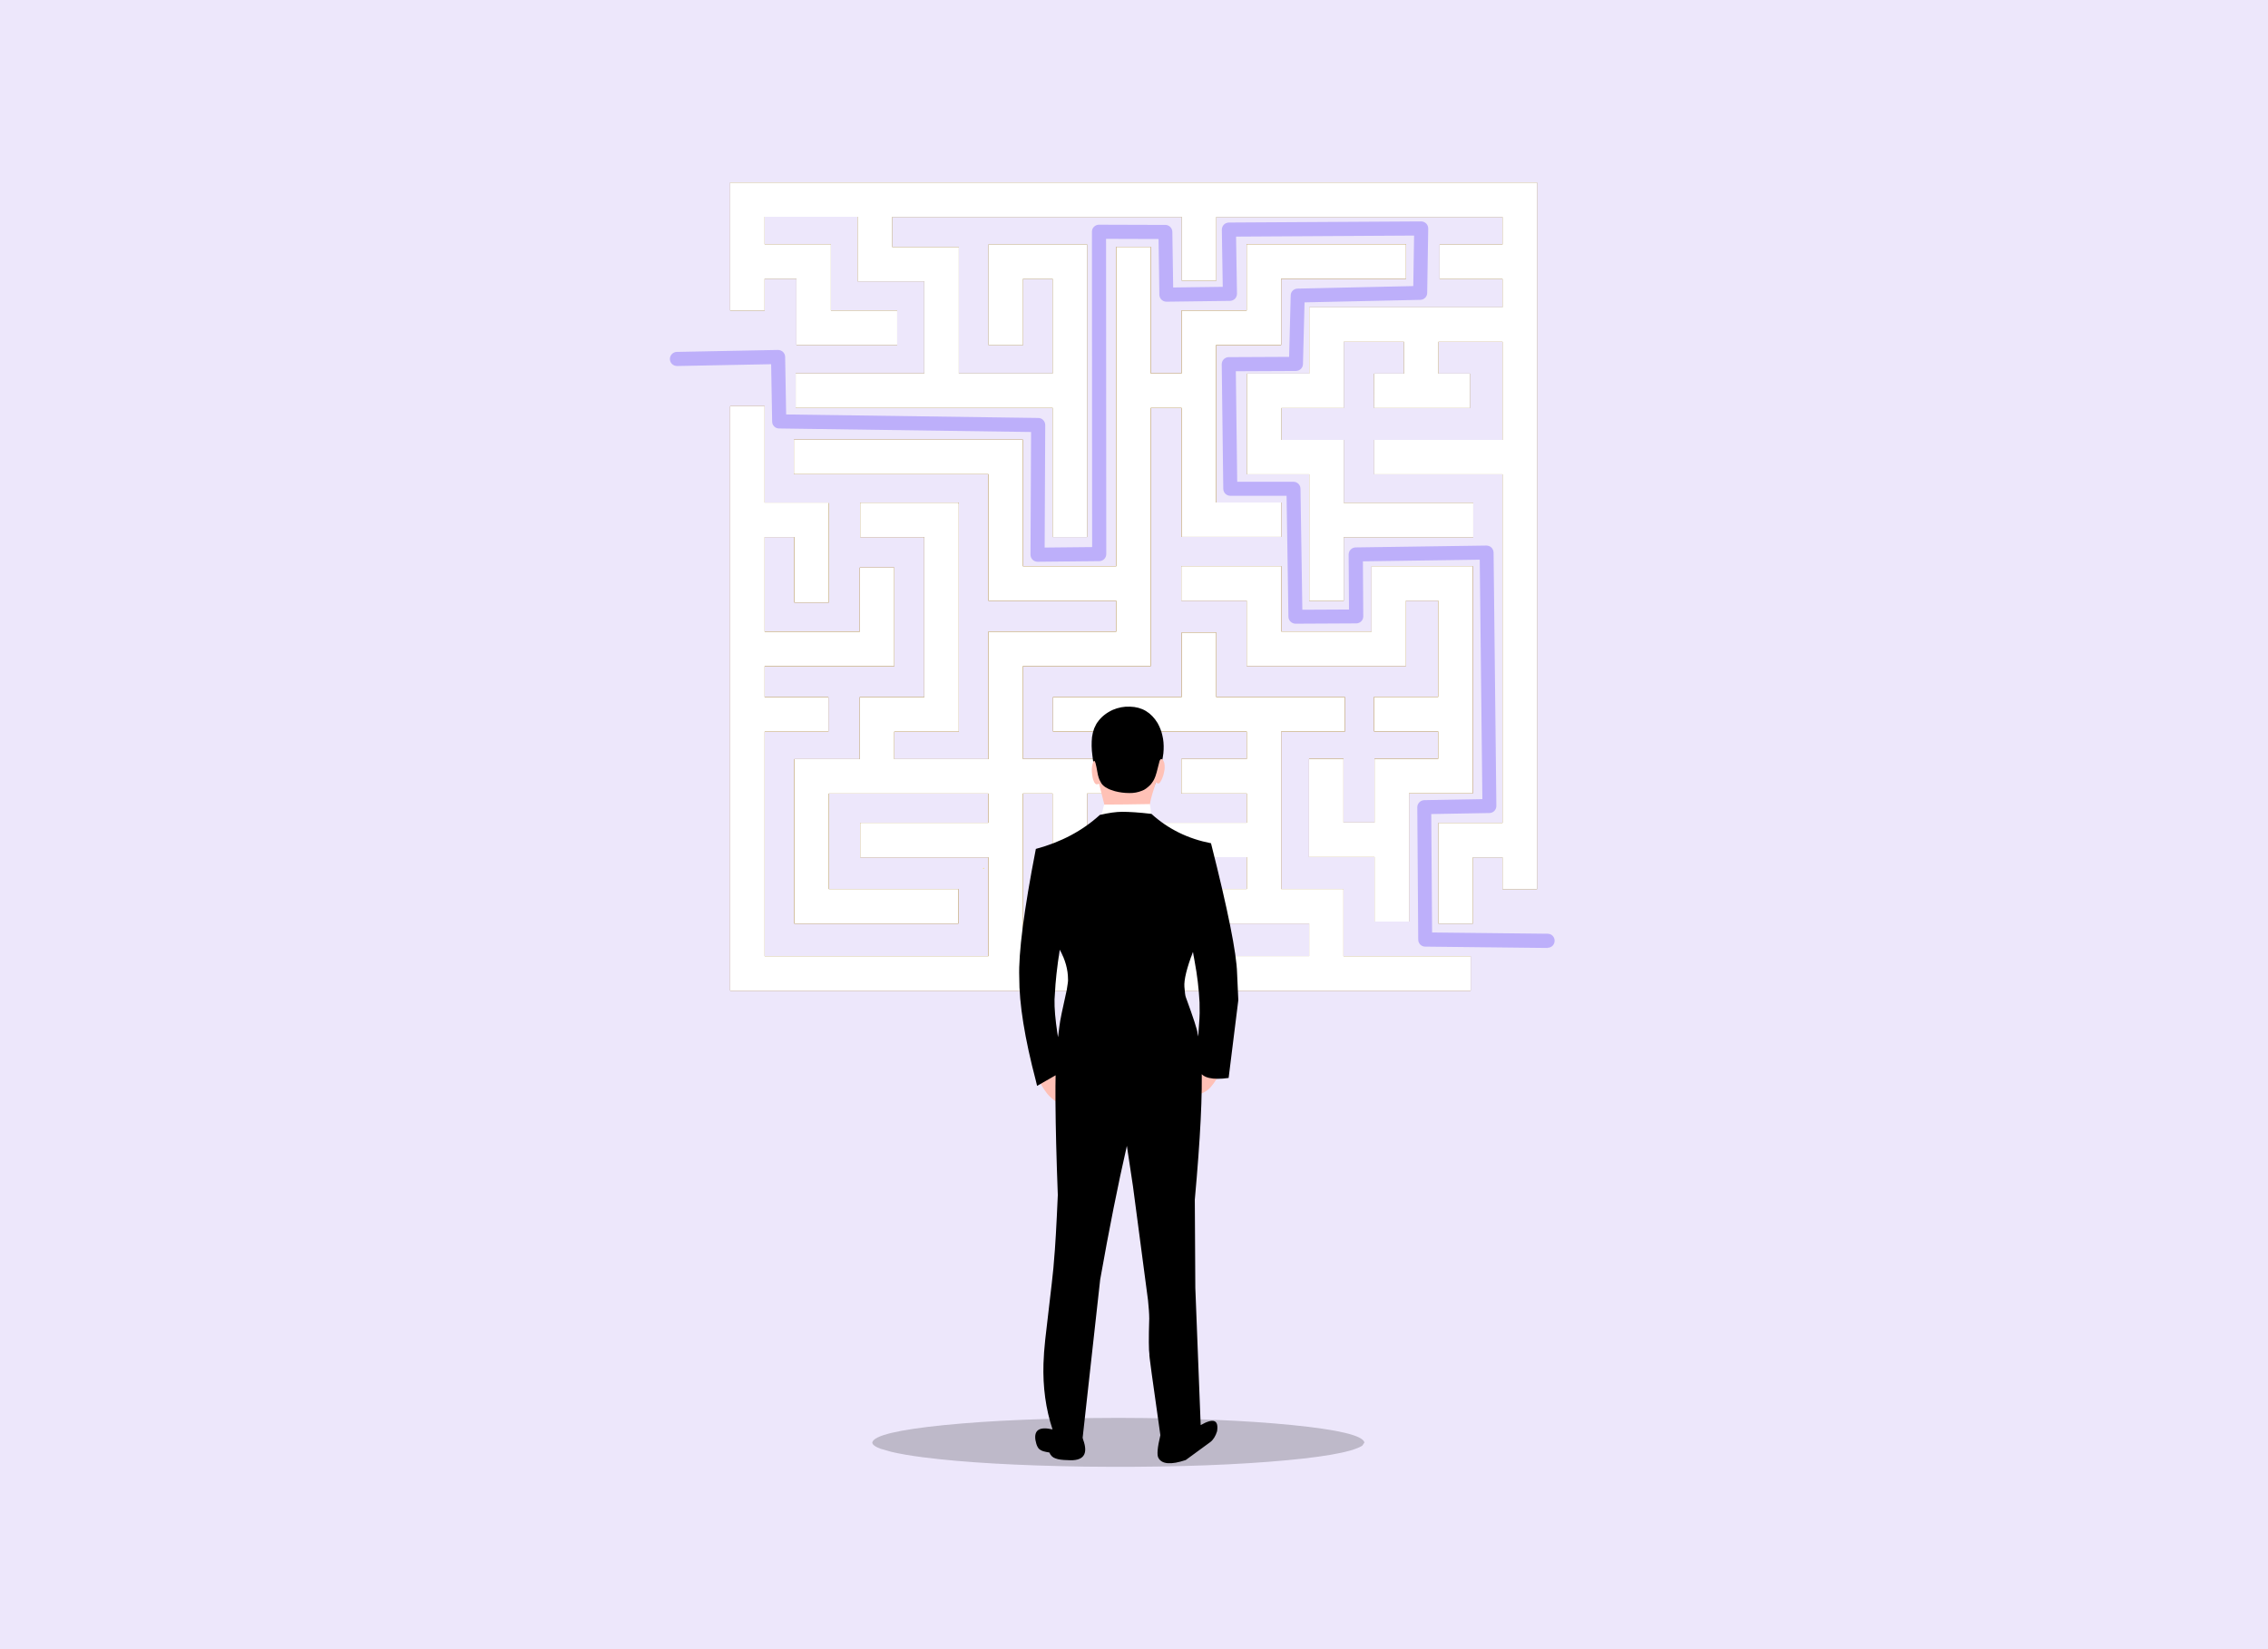
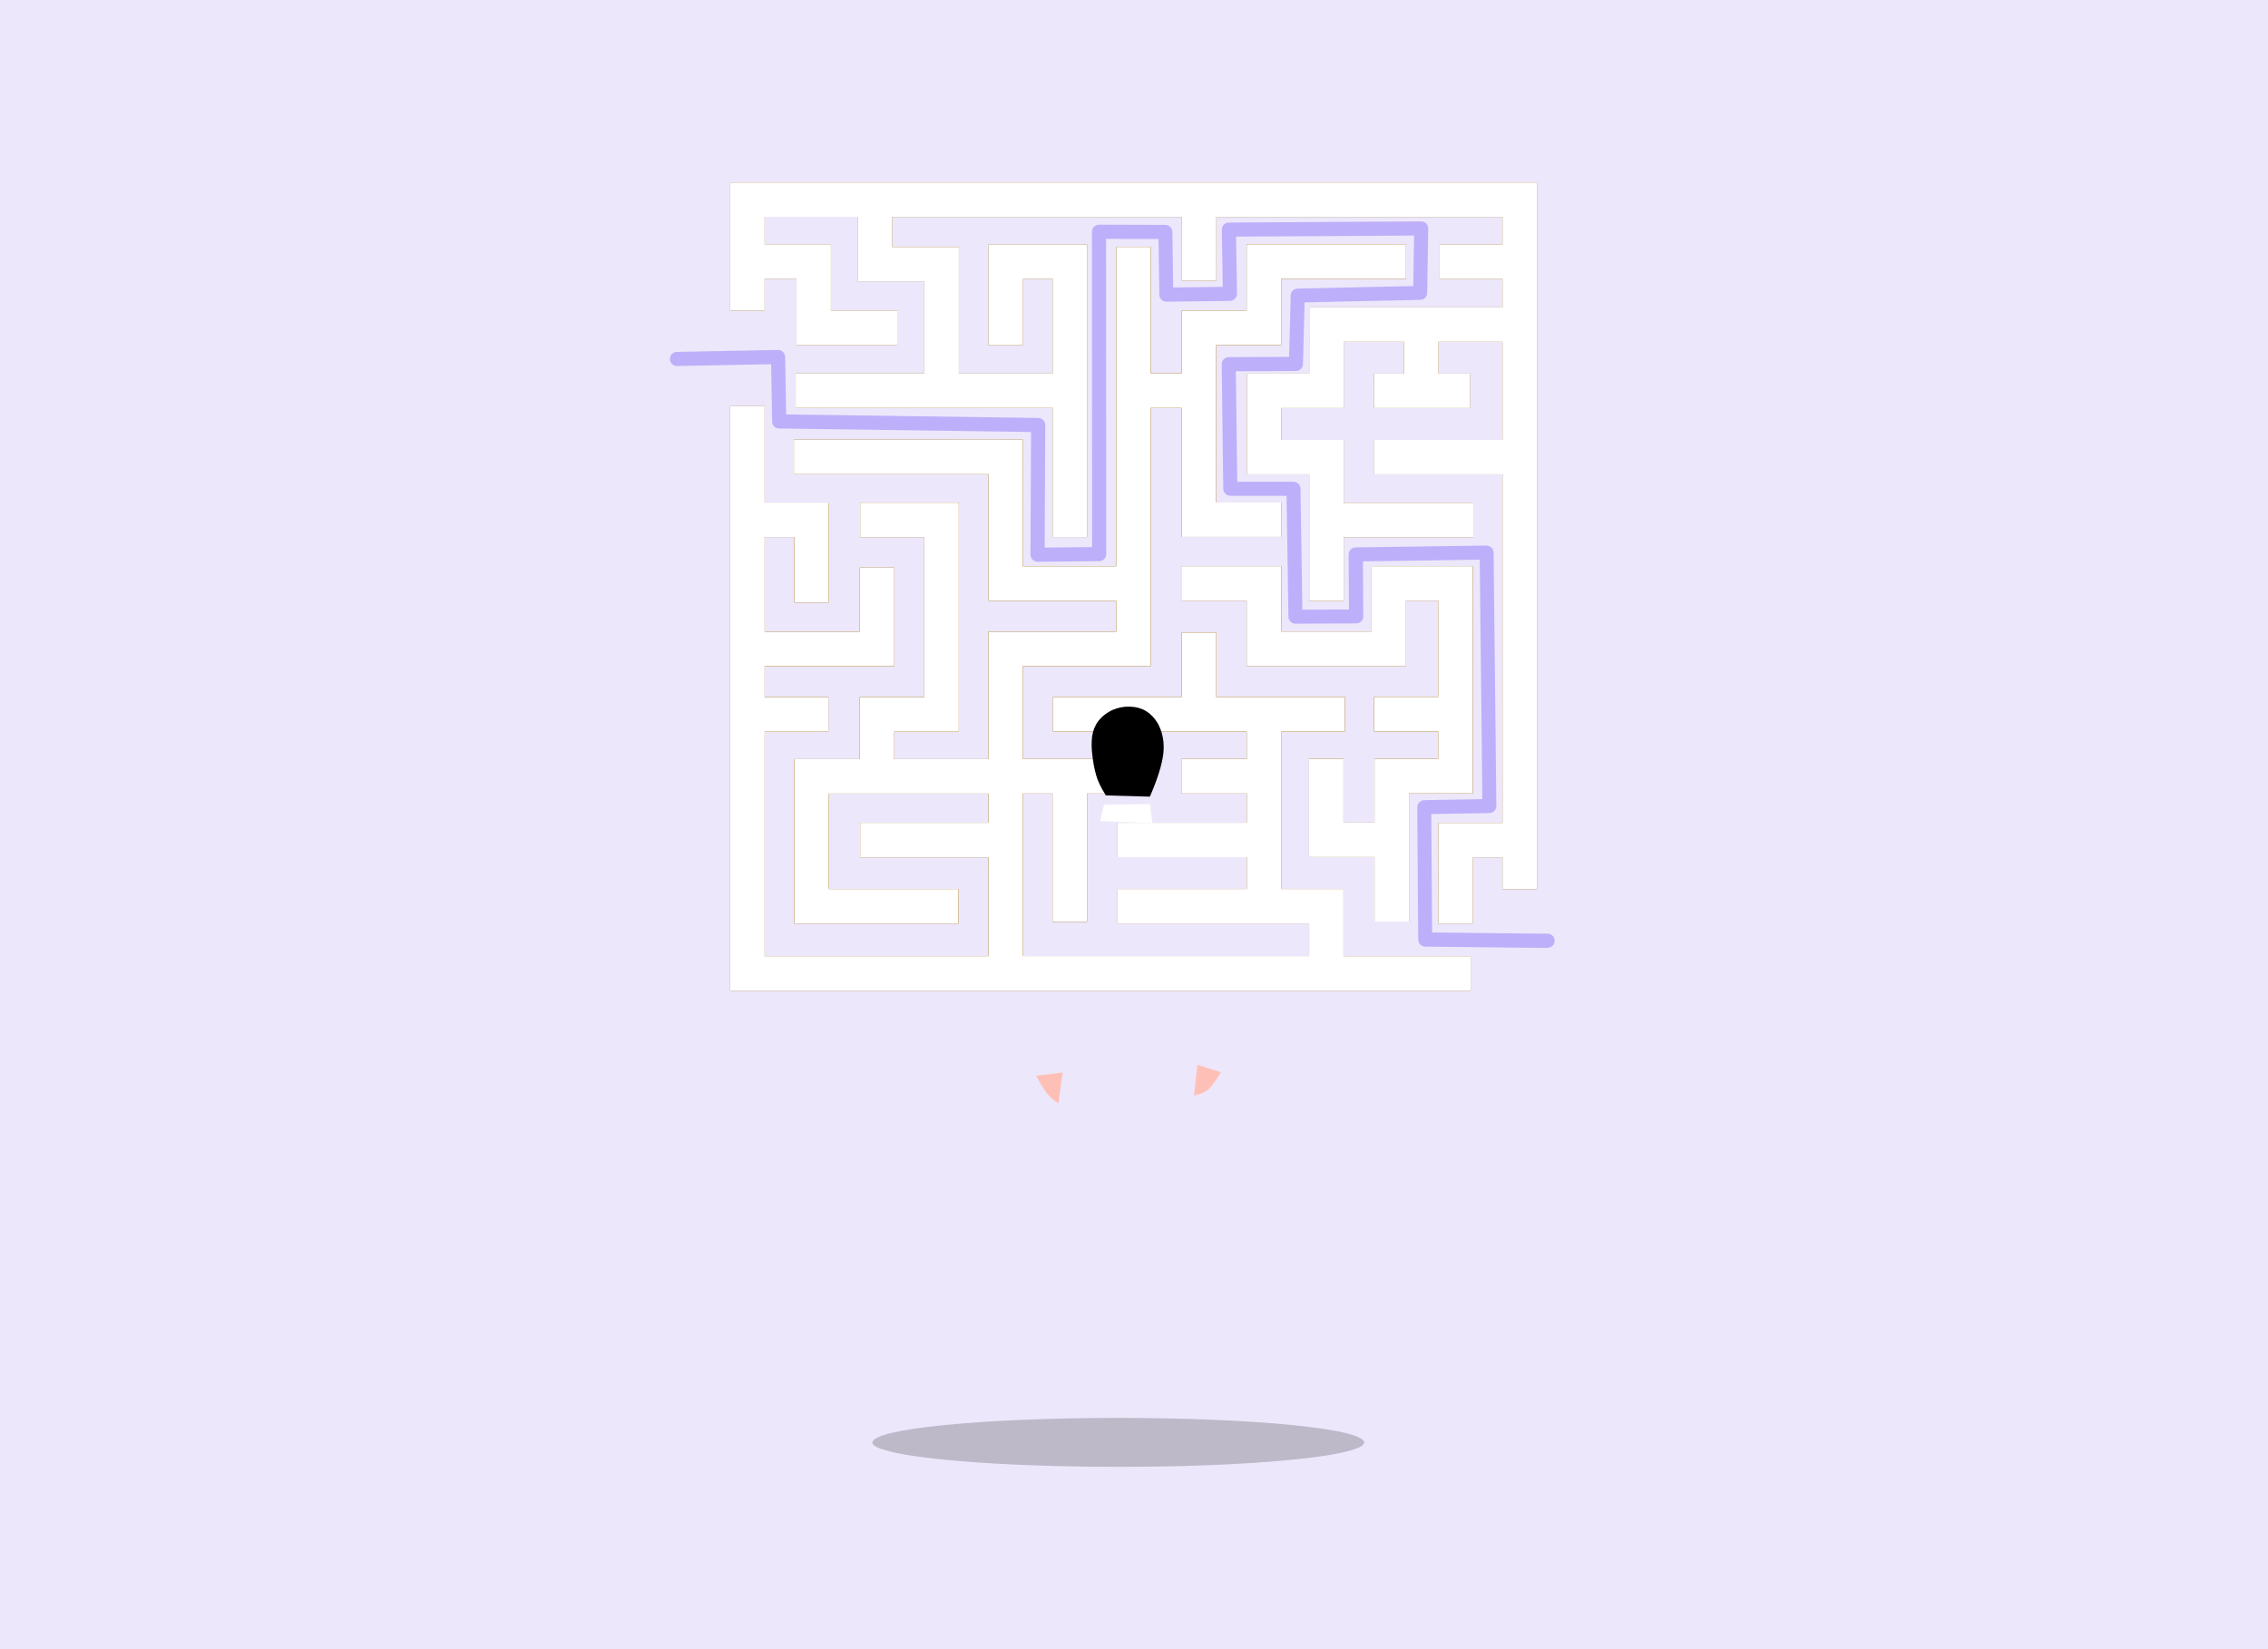
<svg xmlns="http://www.w3.org/2000/svg" version="1.1" viewBox="0 0 2200 1600">
  <defs>
    <style>
      .cls-1 {
        fill: #bdaffa;
      }

      .cls-2 {
        fill-opacity: .2;
      }

      .cls-3 {
        fill: #ede7fb;
      }

      .cls-4 {
        fill: #fff;
      }

      .cls-5 {
        fill: #9a6d16;
      }

      .cls-6 {
        fill: #fec0b6;
      }

      .cls-7 {
        fill: #bfc3c6;
      }

      .cls-8 {
        fill: #fdd908;
      }

      .cls-9 {
        fill: #ffc1b6;
      }
    </style>
  </defs>
  <g>
    <g id="Layer_2">
      <rect class="cls-3" width="2200" height="1600" />
    </g>
    <g id="Layer_1">
      <path class="cls-7" d="M708.3,176.9v124.4s33.4,0,33.4,0v-30.9h30.9v64.3h97.7s0-33.4,0-33.4h-64.3s0-64.3,0-64.3h-64.3s0-26.7,0-26.7h90.2s0,62.6,0,62.6h64.7v89.4h-124.8v33.4h249.3s0,125.3,0,125.3h33.4s0-283.9,0-283.9h-95.6v97.7h33.4s0-64.3,0-64.3h28.8v91.9h-91s0-122.7,0-122.7h-64.7s0-29.2,0-29.2h281v61.8h33.4s0-61.8,0-61.8h277.7v26.7h-61v33.4h61v27.6h-187.5v64.3h-60.5v33.4h0v64.3h60.5v122.8h33.4s0-61.8,0-61.8h125.7s0-33.4,0-33.4h-125.7s0-61,0-61h-60.5s0-30.9,0-30.9h60.5s0-64.3,0-64.3h58.5s0,30.9,0,30.9h-29s.1,33.4.1,33.4h92.8s0-33.4,0-33.4h-30.5s0-30.9,0-30.9h62.2v95.2h-124.4v33.4h124.4s0,338.2,0,338.2h-62.2s0,97.7,0,97.7h33.4s0-64.3,0-64.3h28.8v30.9h33.4s0-685.6,0-685.6h-782.5s0,0,0,0Z" />
      <path class="cls-5" d="M1303.2,927.6v-65.1h-60.5s0-152.8,0-152.8h61.8s0-33.4,0-33.4h-124.8s0-62.6,0-62.6h-33.4v62.6h-124.8v33.4h187.9v26.7h-63.4s0,33.4,0,33.4h63.4v28.4h-125.3v33.4h125.3v30.9h-125.3s0,33.4,0,33.4h185.8v31.7h-277.7s0-157.8,0-157.8h28.8v124.5h33.4s0-124.5,0-124.5h62.2s0-33.4,0-33.4h-124.4s0-90.2,0-90.2h124s0-250.5,0-250.5h30v125.2h96.5s0-33.4,0-33.4h-63.1s0-152.8,0-152.8h63.1s0-64.3,0-64.3h121.1s0-33.4,0-33.4h-154.5v64.3h-63.1v61h-30s0-122.7,0-122.7h-33.4s0,309.8,0,309.8h-90.6s0-122.8,0-122.8h-222.1v33.4h188.7v122.8h124v30.1h-124s0,123.6,0,123.6h-91.4s0-26.7,0-26.7h62.6s0-221.3,0-221.3h-.4s0-.8,0-.8h-95.2v33.4h62.2s0,155.3,0,155.3h-62.6v60.1h-63.5s0,159.5,0,159.5h159.1s0-33.4,0-33.4h-125.7s0-92.7,0-92.7h154.9v28.4h-124.4v33.4h124.4s0,96,0,96h-217.1s0-217.9,0-217.9h61.8s0-33.4,0-33.4h-61.8s0-30.1,0-30.1h125.7s0-95.6,0-95.6h-33.4v62.2h-92.3s0-91.9,0-91.9h28.8v63.5h33.4s0-96.1,0-96.1h-.4s0-.8,0-.8h-61.8s0-93.5,0-93.5h-33.4s0,567,0,567h718.2s0-33.4,0-33.4h-123.2s0,0,0,0Z" />
      <path class="cls-5" d="M1428.5,549.3v220.4s-61.8,0-61.8,0v124.4h-33.4s0-62.6,0-62.6h-30.1s0,0,0,0h-33.4s0-95.2,0-95.2h33.4s0,61.8,0,61.8h30.1s0-61.8,0-61.8h61.8s0-26.7,0-26.7h-62.2s0-33.4,0-33.4h62.2s0-93.5,0-93.5h-31.3s0,63.4,0,63.4h-154.5s0-63.4,0-63.4h-63.4s0-33.4,0-33.4h96.9v63.4h87.7s0-63.4,0-63.4h98.1Z" />
      <path class="cls-5" d="M1209.3,426.6h0v33.4h0s0-33.4,0-33.4ZM1209.3,426.6h0v33.4h0s0-33.4,0-33.4ZM1209.3,426.6h0v33.4h0s0-33.4,0-33.4ZM1209.3,426.6h0v33.4h0s0-33.4,0-33.4Z" />
      <path class="cls-5" d="M708.3,176.9v124.4s33.4,0,33.4,0v-30.9h30.9v64.3h97.7s0-33.4,0-33.4h-64.3s0-64.3,0-64.3h-64.3s0-26.7,0-26.7h90.2s0,62.6,0,62.6h64.7v89.4h-124.8v33.4h249.3s0,125.3,0,125.3h33.4s0-283.9,0-283.9h-95.6v97.7h33.4s0-64.3,0-64.3h28.8v91.9h-91s0-122.7,0-122.7h-64.7s0-29.2,0-29.2h281v61.8h33.4s0-61.8,0-61.8h277.7v26.7h-61v33.4h61v27.6h-187.5v64.3h-60.5v33.4h0v64.3h60.5v122.8h33.4s0-61.8,0-61.8h125.7s0-33.4,0-33.4h-125.7s0-61,0-61h-60.5s0-30.9,0-30.9h60.5s0-64.3,0-64.3h58.5s0,30.9,0,30.9h-29s.1,33.4.1,33.4h92.8s0-33.4,0-33.4h-30.5s0-30.9,0-30.9h62.2v95.2h-124.4v33.4h124.4s0,338.2,0,338.2h-62.2s0,97.7,0,97.7h33.4s0-64.3,0-64.3h28.8v30.9h33.4s0-685.6,0-685.6h-782.5s0,0,0,0Z" />
      <path class="cls-5" d="M1303.2,927.6v-65.1h-60.5s0-152.8,0-152.8h61.8s0-33.4,0-33.4h-124.8s0-62.6,0-62.6h-33.4v62.6h-124.8v33.4h187.9v26.7h-63.4s0,33.4,0,33.4h63.4v28.4h-125.3v33.4h125.3v30.9h-125.3s0,33.4,0,33.4h185.8v31.7h-277.7s0-157.8,0-157.8h28.8v124.5h33.4s0-124.5,0-124.5h62.2s0-33.4,0-33.4h-124.4s0-90.2,0-90.2h124s0-250.5,0-250.5h30v125.2h96.5s0-33.4,0-33.4h-63.1s0-152.8,0-152.8h63.1s0-64.3,0-64.3h121.1s0-33.4,0-33.4h-154.5v64.3h-63.1v61h-30s0-122.7,0-122.7h-33.4s0,309.8,0,309.8h-90.6s0-122.8,0-122.8h-222.1v33.4h188.7v122.8h124v30.1h-124s0,123.6,0,123.6h-91.4s0-26.7,0-26.7h62.6s0-221.3,0-221.3h-.4s0-.8,0-.8h-95.2v33.4h62.2s0,155.3,0,155.3h-62.6v60.1h-63.5s0,159.5,0,159.5h159.1s0-33.4,0-33.4h-125.7s0-92.7,0-92.7h154.9v28.4h-124.4v33.4h124.4s0,96,0,96h-217.1s0-217.9,0-217.9h61.8s0-33.4,0-33.4h-61.8s0-30.1,0-30.1h125.7s0-95.6,0-95.6h-33.4v62.2h-92.3s0-91.9,0-91.9h28.8v63.5h33.4s0-96.1,0-96.1h-.4s0-.8,0-.8h-61.8s0-93.5,0-93.5h-33.4s0,567,0,567h718.2s0-33.4,0-33.4h-123.2s0,0,0,0Z" />
      <path class="cls-5" d="M1428.5,549.3v220.4s-61.8,0-61.8,0v124.4h-33.4s0-62.6,0-62.6h-30.1s0,0,0,0h-33.4s0-95.2,0-95.2h33.4s0,61.8,0,61.8h30.1s0-61.8,0-61.8h61.8s0-26.7,0-26.7h-62.2s0-33.4,0-33.4h62.2s0-93.5,0-93.5h-31.3s0,63.4,0,63.4h-154.5s0-63.4,0-63.4h-63.4s0-33.4,0-33.4h96.9v63.4h87.7s0-63.4,0-63.4h98.1Z" />
      <path class="cls-5" d="M1209.3,426.6h0v33.4h0s0-33.4,0-33.4ZM1209.3,426.6h0v33.4h0s0-33.4,0-33.4ZM1209.3,426.6h0v33.4h0s0-33.4,0-33.4ZM1209.3,426.6h0v33.4h0s0-33.4,0-33.4Z" />
      <path class="cls-4" d="M708.3,176.9v124.4s33.4,0,33.4,0v-30.9h30.9v64.3h97.7s0-33.4,0-33.4h-64.3s0-64.3,0-64.3h-64.3s0-26.7,0-26.7h90.2s0,62.6,0,62.6h64.7v89.4h-124.8v33.4h249.3s0,125.3,0,125.3h33.4s0-283.9,0-283.9h-95.6v97.7h33.4s0-64.3,0-64.3h28.8v91.9h-91s0-122.7,0-122.7h-64.7s0-29.2,0-29.2h281v61.8h33.4s0-61.8,0-61.8h277.7v26.7h-61v33.4h61v27.6h-187.5v64.3h-60.5v33.4h0v64.3h60.5v122.8h33.4s0-61.8,0-61.8h125.7s0-33.4,0-33.4h-125.7s0-61,0-61h-60.5s0-30.9,0-30.9h60.5s0-64.3,0-64.3h58.5s0,30.9,0,30.9h-29s.1,33.4.1,33.4h92.8s0-33.4,0-33.4h-30.5s0-30.9,0-30.9h62.2v95.2h-124.4v33.4h124.4s0,338.2,0,338.2h-62.2v97.7h33.4s0-64.3,0-64.3h28.8v30.9h33.4s0-685.6,0-685.6h-782.5s0,0,0,0Z" />
      <path class="cls-4" d="M1303.2,927.6v-65.1h-60.5s0-152.8,0-152.8h61.8s0-33.4,0-33.4h-124.8s0-62.6,0-62.6h-33.4v62.6h-124.8v33.4h187.9v26.7h-63.4s0,33.4,0,33.4h63.4v28.4h-125.3v33.4h125.3v30.9h-125.3s0,33.4,0,33.4h185.8v31.7h-277.7s0-157.8,0-157.8h28.8v124.5h33.4s0-124.5,0-124.5h62.2s0-33.4,0-33.4h-124.4s0-90.2,0-90.2h124s0-250.5,0-250.5h30v125.2h96.5s0-33.4,0-33.4h-63.1s0-152.8,0-152.8h63.1s0-64.3,0-64.3h121.1s0-33.4,0-33.4h-154.5v64.3h-63.1v61h-30s0-122.7,0-122.7h-33.4s0,309.8,0,309.8h-90.6s0-122.8,0-122.8h-222.1v33.4h188.7v122.8h124v30.1h-124s0,123.6,0,123.6h-91.4s0-26.7,0-26.7h62.6s0-221.3,0-221.3h-.4s0-.8,0-.8h-95.2v33.4h62.2s0,155.3,0,155.3h-62.6v60.1h-63.5s0,159.5,0,159.5h159.1s0-33.4,0-33.4h-125.7s0-92.7,0-92.7h154.9v28.4h-124.4v33.4h124.4s0,96,0,96h-217.1s0-217.9,0-217.9h61.8s0-33.4,0-33.4h-61.8s0-30.1,0-30.1h125.7s0-95.6,0-95.6h-33.4v62.2h-92.3s0-91.9,0-91.9h28.8v63.5h33.4s0-96.1,0-96.1h-.4s0-.8,0-.8h-61.8s0-93.5,0-93.5h-33.4s0,567,0,567h718.2s0-33.4,0-33.4h-123.2s0,0,0,0Z" />
      <path class="cls-4" d="M1428.5,549.3v220.4s-61.8,0-61.8,0v124.4h-33.4s0-62.6,0-62.6h-30.1s0,0,0,0h-33.4s0-95.2,0-95.2h33.4s0,61.8,0,61.8h30.1s0-61.8,0-61.8h61.8s0-26.7,0-26.7h-62.2s0-33.4,0-33.4h62.2s0-93.5,0-93.5h-31.3s0,63.4,0,63.4h-154.5s0-63.4,0-63.4h-63.4s0-33.4,0-33.4h96.9v63.4h87.7s0-63.4,0-63.4h98.1Z" />
      <path class="cls-1" d="M1501.2,919.7h0s-118.8-1.3-118.8-1.3c-3.7,0-6.7-3.1-6.7-6.8h0s-.9-128.4-.9-128.4c0-3.7,3-6.8,6.7-6.9h0s63.2-1.1,63.2-1.1l-6.7,6.9-2.7-245.9,6.9,6.7-126.9,1.8,6.7-6.9.4,60.2c0,1.8-.7,3.6-2,4.8-1.3,1.3-3,2-4.8,2h0s-58.9.3-58.9.3c-3.7,0-6.8-3-6.9-6.7h0s-1.9-124.1-1.9-124.1l6.8,6.7h-61.3c-3.7,0-6.8-3-6.8-6.8h0s-1.5-120.8-1.5-120.8c0-1.8.7-3.6,2-4.9,1.3-1.3,3-2,4.8-2h0s65.2-.3,65.2-.3l-6.8,6.7,1.7-66.3c0-3.6,3-6.6,6.7-6.6h0s118.8-2.6,118.8-2.6l-6.7,6.7,1-62.5,6.9,6.9-186.6,1.1,6.8-6.9,1,62.2c0,1.8-.7,3.6-1.9,4.9-1.3,1.3-3,2-4.8,2.1h0s-61.7.8-61.7.8c-3.8,0-6.8-3-6.9-6.7h0s-.9-60.8-.9-60.8l6.8,6.7-64.4-.2,6.8-6.8.2,312.7c0,3.7-3,6.8-6.8,6.8h0s-59.8.6-59.8.6c-1.8,0-3.6-.7-4.9-2-1.3-1.3-2-3-2-4.9h0s.6-125.8.6-125.8l6.7,6.9-251.2-3.5c-3.7,0-6.7-3-6.7-6.7h0s-1.1-62.5-1.1-62.5l7,6.7-98.1,1.9c-3.8,0-6.9-2.9-7-6.7,0-3.8,2.9-6.9,6.7-7h0s98.1-1.9,98.1-1.9c1.8,0,3.6.7,4.9,1.9,1.3,1.3,2.1,3,2.1,4.8h0s1.1,62.5,1.1,62.5l-6.7-6.7,251.2,3.5c3.7,0,6.7,3.1,6.7,6.9h0s-.6,125.8-.6,125.8l-6.9-6.9,59.8-.6-6.8,6.8-.2-312.7c0-1.8.7-3.6,2-4.8,1.3-1.3,3-2,4.8-2h0s64.4.2,64.4.2c3.7,0,6.7,3,6.8,6.7h0s.9,60.8.9,60.8l-6.9-6.7,61.7-.8-6.7,6.9-1-62.2c0-1.8.7-3.6,1.9-4.9,1.3-1.3,3-2,4.8-2.1h0s186.6-1.1,186.6-1.1c1.8,0,3.6.7,4.9,2,1.3,1.3,2,3.1,2,4.9h0s-1,62.5-1,62.5c0,3.7-3,6.6-6.7,6.7h0s-118.8,2.6-118.8,2.6l6.7-6.6-1.7,66.3c0,3.7-3.1,6.6-6.8,6.7h0s-65.2.3-65.2.3l6.8-6.9,1.5,120.8-6.8-6.7h61.3c3.7,0,6.8,3,6.8,6.8h0s1.9,124.1,1.9,124.1l-6.9-6.7,58.9-.3-6.8,6.9-.4-60.2c0-3.7,3-6.8,6.7-6.9h0s126.9-1.8,126.9-1.8c1.8,0,3.6.7,4.9,1.9,1.3,1.3,2,3,2.1,4.8h0s2.7,245.9,2.7,245.9c0,3.8-3,6.8-6.7,6.9h0s-63.2,1.1-63.2,1.1l6.7-6.9.9,128.4-6.7-6.8,118.8,1.3c3.8,0,6.8,3.1,6.7,6.9,0,3.8-3.1,6.8-6.9,6.7Z" />
      <path d="M1550,1065.7h0s0,0,0,0Z" />
      <path class="cls-8" d="M954.2,841.9l-.2.2-.2.2v.2c-.1,0-.2.1-.2.1h0c0,.1,0,.2,0,.2h0c0,0,.1,0,.1,0h.2c0,0,.2,0,.5,0,0-.2,0-.5-.2-.9h0s0,0,0,0Z" />
      <path class="cls-2" d="M1323.6,1399.4l-2.2,3.2c-10.3,6.5-40.6,11.7-90.7,15.6-50.5,3.9-109.9,5.5-178.3,4.7-65.3-1-117.5-4-156.6-9-12.5-1.6-22.9-3.4-31-5.3l-10.2-2.9c-5.6-2-8.5-4.1-8.5-6.3,1.7-6.7,25-12.3,69.9-16.8,44.9-4.5,101.2-6.8,168.8-7,67.6.2,123.9,2.5,168.8,7,44.9,4.5,68.2,10.1,69.9,16.8" />
      <path class="cls-6" d="M1161.5,1033.1l22.8,7.1c-5.2,8.8-9.3,14.4-12.2,16.7-1.1,1.1-2.9,2.2-5.6,3.5-1.9.9-4.7,1.7-8.3,2.5l3.3-29.8" />
      <path class="cls-6" d="M1005,1043.6l.9,1.6c3.8,7,7,12.2,9.7,15.6,2.4,3.1,6.1,6.3,11.1,9.7l4.1-30-25.8,3.2" />
      <path d="M1072.7,771.7l-.8-1.3c-4.2-6.8-7-12.7-8.4-17.6-1.8-6-3.1-12.8-3.9-20.2-.8-5.9-.9-11.8-.3-17.6.4-2.9,1.1-5.7,2.1-8.4,1.5-3.3,2.6-5.3,3.2-5.9,3.5-5.1,8.5-9.1,14.8-12,5.4-2.3,11.1-3.4,16.8-3.1,11.6.3,20.4,5.6,26.7,15.9,1,1.8,1.9,3.7,2.7,5.7l1.1,3.1c.6,2.1,1.1,4.3,1.5,6.5.7,4.5.8,9.2.3,14.1-1.3,11-5.7,25-13.1,42l-42.7-1.2" />
-       <path class="cls-9" d="M1072.6,786.1l42.7,1.2c-.3-3.5,0-6.9.7-10.2.6-3,2.3-9,5.3-18.1,1.6,1.5,2.9,1.5,4,0,1.9-2.9,3.2-6.3,3.9-10.1.7-2.8.7-5.6.2-8.5-.7-2.5-1.6-3.8-2.8-4-.7,0-1.3.6-1.8,1.9l-2.8,10.9c-.9,3.2-1.6,5.1-1.9,5.6-.7,1.9-2.1,4.1-4.1,6.5-3,3-5.7,5-8.1,5.8-3.9,1.6-8,2.4-12.3,2.3-4.9,0-9.6-.6-14.1-1.8-3.5-1.1-5.5-1.8-6-2.1-2.3-1.1-4.2-2.3-5.5-3.6-1.2-1-2.3-2.8-3.5-5.4-.6-1.5-1.1-3.1-1.5-4.7-1.2-6.5-1.9-10.3-2.3-11.3-.6-2-1.2-2.8-1.8-2.2-2.1,4.3-2.4,9.8-.9,16.7.8,2.8,1.6,4.7,2.7,5.5.8.7,1.9.6,3.4-.3l6.5,25.8" />
      <path class="cls-4" d="M1067,796.7l4-16.1c12.7,0,27.6-.2,44.5-.5l2.4,18.5-50.9-2" />
-       <path d="M1050.2,1395l.5,1.8c5.2,14.3.2,20.9-14.9,19.8-5.3-.1-9.2-.6-11.7-1.6-2.8-.8-4.9-2.7-6.2-5.8-4.5-.7-7.3-1.5-8.4-2.4-2.4-1-4.1-4.2-5.1-9.7-1.5-9.8,4.1-13.2,16.6-10.3-6.6-19.8-9.5-41.1-8.8-63.9.2-7,.8-14.8,1.7-23.3,5.7-47.9,8.5-73.1,8.4-75.4,1.3-13.6,2.5-35.2,3.8-64.8-2.7-72-3-119-1-141,.1-3.5,1-11.2,2.6-23.1.5-4.7,2.9-16.4,7.1-35,1-5.9,1.4-9.3,1.2-10.2,0-9.3-2.6-18.9-8-28.7-2.7,17.1-4.2,31.3-4.7,42.4-1.6,14.1,1.5,39,9.1,74.6l-26.4,15.1-1.2-5c-10.8-41.1-16.2-74.5-16.1-100.4-.8-23.4,4.5-64.9,16.1-124.5,24.5-6.6,45.2-17.6,62.1-33,8.7-2,15.9-3,21.5-3,7.1,0,16.6.6,28.5,2,16.3,14.8,35.6,24.2,57.8,28.5,16.4,64.7,24.8,106.7,25.3,126l1.2,26.2-9.4,75.5c-15.8,2.2-25.3,0-28.3-6.8-2-5.4-2.8-10.8-2.4-16l2.4-34.9c.2-1.8.3-7,.1-15.6-.7-13.5-2.3-26.6-4.7-39.4-.6-3.2-1.2-6.4-1.7-9.6-6.1,15.9-8.8,27.2-8.3,33.9.4,5.6.9,9,1.4,10.1,7.4,20.2,11.2,31.9,11.4,35.1,1.9,8.1,3.2,18.1,3.8,30.2,1.1,27.9-1.1,71.6-6.5,131.1l.5,85.5,5.2,133.2c12.4-7.1,17.6-5.1,15.9,6-1.5,4.8-3.7,8.3-6.6,10.5l-23.8,17.4c-14.3,4.8-23.2,4.1-26.5-2.1-1.6-2.7-1-10,1.9-22-7.8-54.4-11.3-80.4-10.6-78-.7-4.3-.8-16.1-.2-35.2,0-4.8-.5-10.7-1.2-17.8l-14.6-110.6-5.9-39.1c-8.6,37.4-17.2,80.7-25.9,129.8l-17,153.4" />
    </g>
  </g>
</svg>